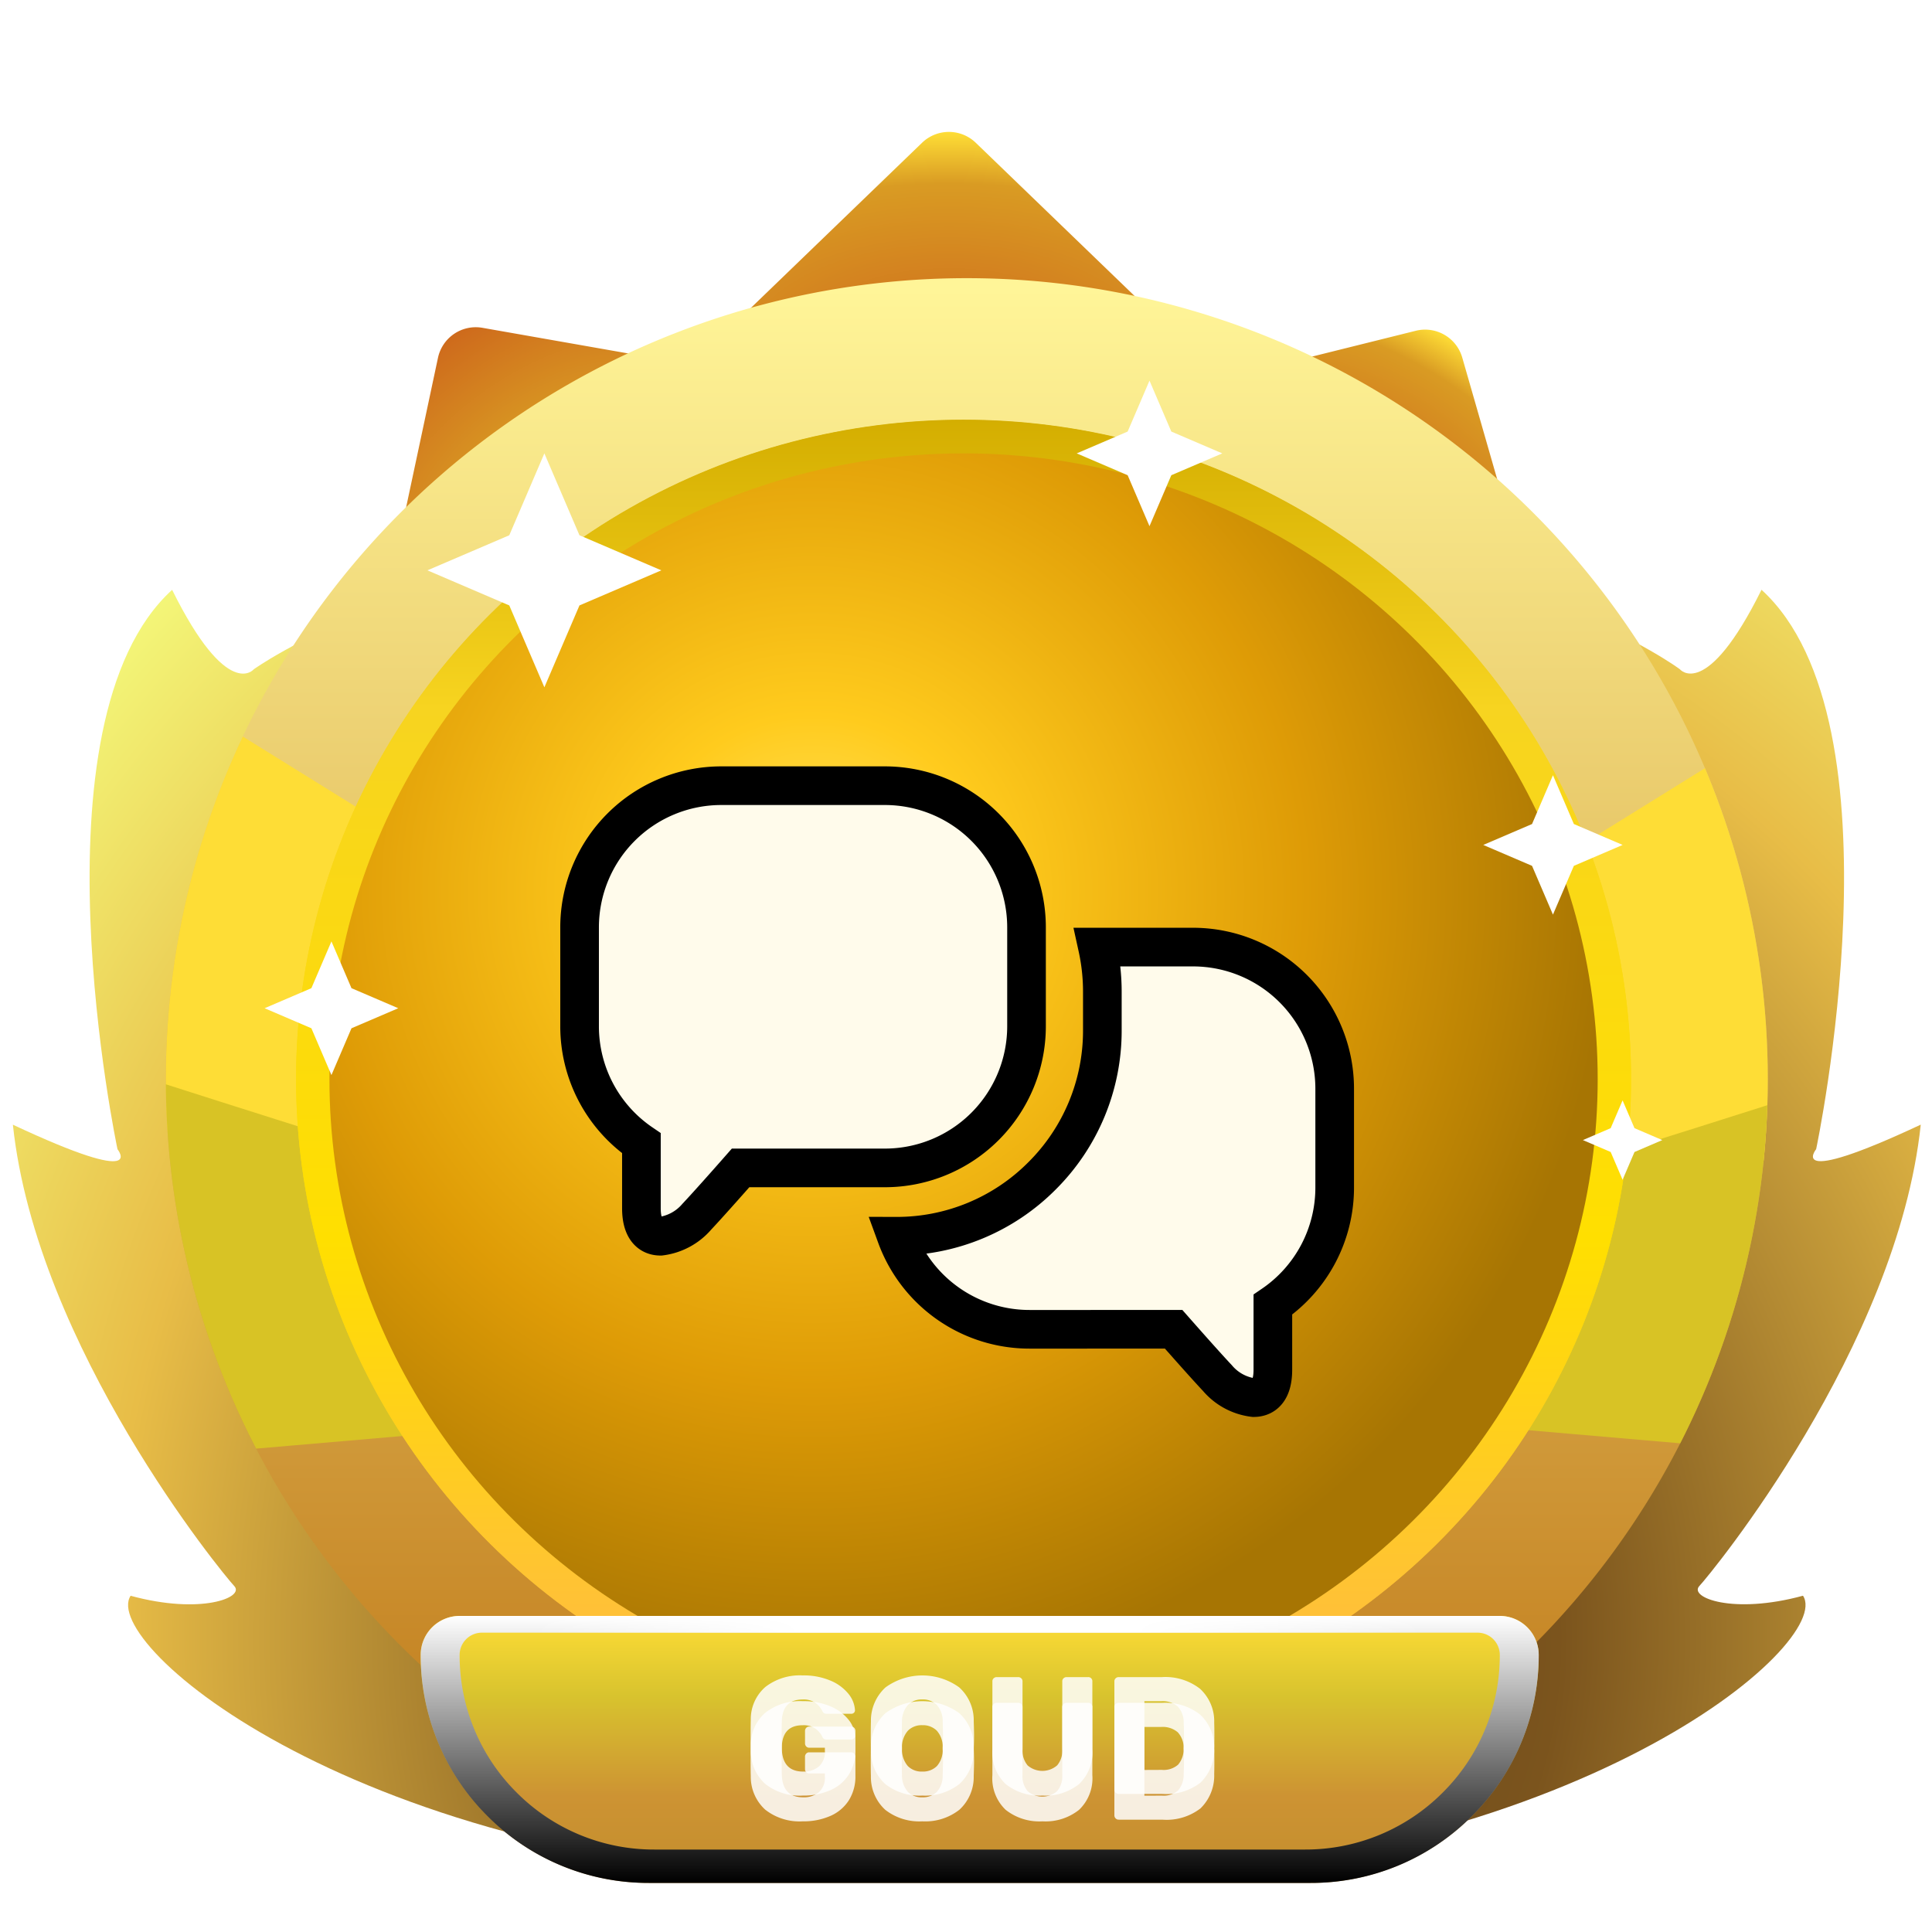
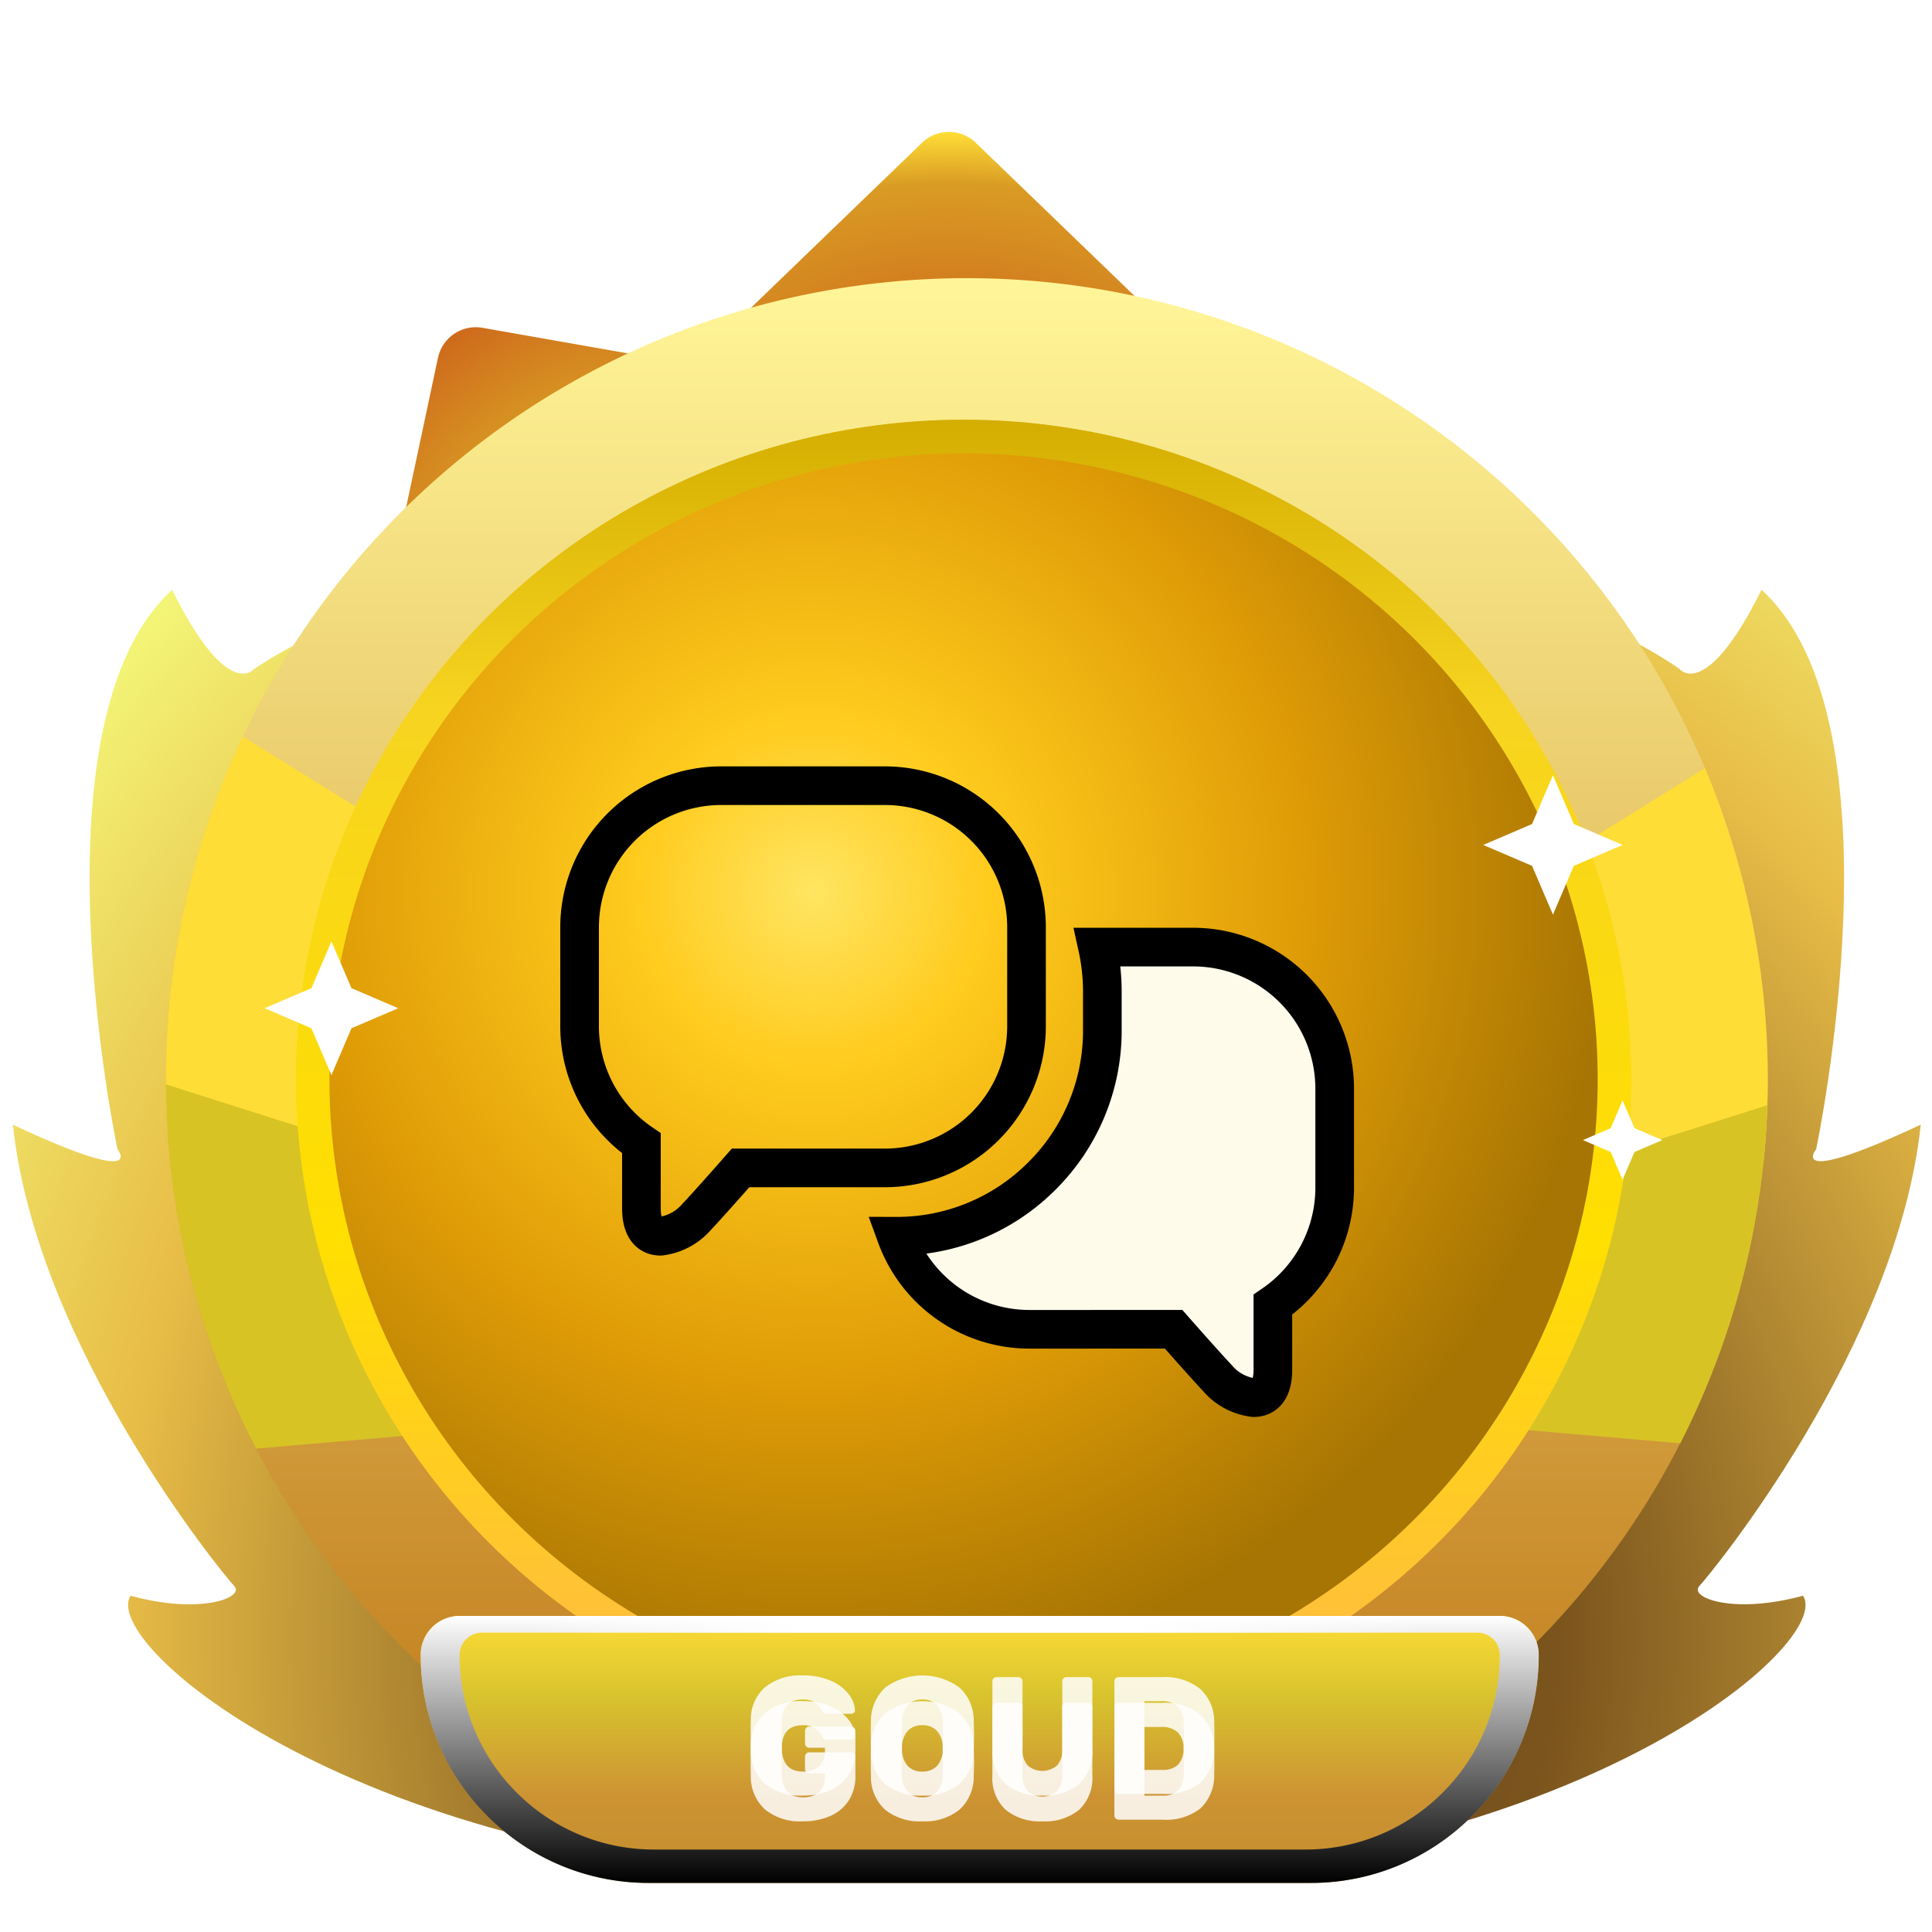
<svg xmlns="http://www.w3.org/2000/svg" width="150" height="150" viewBox="0 0 150 150">
  <defs>
    <linearGradient id="linear-gradient" x1="0.5" x2="0.5" y2="1" gradientUnits="objectBoundingBox">
      <stop offset="0" stop-color="#f3bb7a" />
      <stop offset="1" stop-color="#6a391c" />
    </linearGradient>
    <radialGradient id="radial-gradient" cx="0.5" cy="0.5" r="0.5" gradientUnits="objectBoundingBox">
      <stop offset="0" stop-color="#ce6a1c" />
      <stop offset="0.766" stop-color="#d99b23" />
      <stop offset="1" stop-color="#fedd36" />
    </radialGradient>
    <radialGradient id="radial-gradient-2" cx="0.5" cy="0.5" r="0.5" gradientUnits="objectBoundingBox">
      <stop offset="0" stop-color="#fedd36" />
      <stop offset="0.234" stop-color="#d99b23" />
      <stop offset="1" stop-color="#ce6a1c" />
    </radialGradient>
    <radialGradient id="radial-gradient-5" cx="0.5" cy="0.823" r="0.958" gradientTransform="matrix(0, 1, -0.784, 0, 1.224, 0.351)" gradientUnits="objectBoundingBox">
      <stop offset="0" stop-color="#5f431a" />
      <stop offset="0.31" stop-color="#7b541d" />
      <stop offset="0.704" stop-color="#e8bd47" />
      <stop offset="1" stop-color="#f5ff80" />
    </radialGradient>
    <linearGradient id="linear-gradient-2" x1="0.5" x2="0.5" y2="1" gradientUnits="objectBoundingBox">
      <stop offset="0" stop-color="#fff598" />
      <stop offset="1" stop-color="#be7615" />
    </linearGradient>
    <clipPath id="clip-path">
      <ellipse id="Ellipse_253" data-name="Ellipse 253" cx="62.188" cy="62.188" rx="62.188" ry="62.188" fill="url(#linear-gradient)" />
    </clipPath>
    <clipPath id="clip-path-2">
      <ellipse id="Ellipse_255" data-name="Ellipse 255" cx="50.096" cy="50.096" rx="50.096" ry="50.096" transform="translate(0 0)" fill="#6b3207" />
    </clipPath>
    <linearGradient id="linear-gradient-3" x1="0.5" x2="0.5" y2="1" gradientUnits="objectBoundingBox">
      <stop offset="0" stop-color="#d3ad00" />
      <stop offset="0.222" stop-color="#f7d420" />
      <stop offset="0.621" stop-color="#ffdf00" />
      <stop offset="1" stop-color="#ffb64b" />
    </linearGradient>
    <radialGradient id="radial-gradient-6" cx="0.382" cy="0.351" r="0.628" gradientTransform="matrix(1, 0.006, -0.006, 1, 0.002, -0.002)" gradientUnits="objectBoundingBox">
      <stop offset="0" stop-color="#ffe562" />
      <stop offset="0.222" stop-color="#ffcb1d" />
      <stop offset="0.621" stop-color="#de9b06" />
      <stop offset="1" stop-color="#a77503" />
    </radialGradient>
    <linearGradient id="linear-gradient-5" x1="0.5" x2="0.5" y2="1" gradientUnits="objectBoundingBox">
      <stop offset="0" stop-color="#fedd36" />
      <stop offset="0.3" stop-color="#d8c32e" />
      <stop offset="0.675" stop-color="#cd9333" />
      <stop offset="1" stop-color="#c38e2d" />
    </linearGradient>
    <filter id="Path_2298">
      <feOffset dy="2" input="SourceAlpha" />
      <feGaussianBlur stdDeviation="2" result="blur" />
      <feFlood result="color" />
      <feComposite operator="out" in="SourceGraphic" in2="blur" />
      <feComposite operator="in" in="color" />
      <feComposite operator="in" in2="SourceGraphic" />
    </filter>
    <linearGradient id="linear-gradient-6" x1="0.5" x2="0.5" y2="1" gradientUnits="objectBoundingBox">
      <stop offset="0" stop-color="#fff" />
      <stop offset="1" />
    </linearGradient>
    <linearGradient id="linear-gradient-7" x1="0.022" x2="0.976" gradientUnits="objectBoundingBox">
      <stop offset="0" stop-color="#fff" stop-opacity="0" />
      <stop offset="0.305" stop-color="#fff" />
      <stop offset="0.67" stop-color="#fff" />
      <stop offset="1" stop-color="#fff" stop-opacity="0" />
    </linearGradient>
    <clipPath id="clip-top_reaction-goud">
      <rect width="150" height="150" />
    </clipPath>
  </defs>
  <g id="top_reaction-goud" clip-path="url(#clip-top_reaction-goud)">
    <g id="Group_1324" data-name="Group 1324" transform="translate(1 9.073)">
-       <path id="Polygon_167" data-name="Polygon 167" d="M26.232,2.009a3,3,0,0,1,4.166,0L51.282,22.157A3,3,0,0,1,49.2,27.316H7.431a3,3,0,0,1-2.083-5.159Z" transform="translate(87.209 1.752) rotate(30)" fill="url(#radial-gradient)" />
      <path id="Polygon_168" data-name="Polygon 168" d="M26.311,2.009a3,3,0,0,1,4.166,0L51.439,22.232a3,3,0,0,1-2.083,5.159H7.431a3,3,0,0,1-2.083-5.159Z" transform="translate(10.068 31.755) rotate(-34)" fill="url(#radial-gradient-2)" />
      <path id="Polygon_175" data-name="Polygon 175" d="M34.626,2.009a3,3,0,0,1,4.166,0L68.069,30.254a3,3,0,0,1-2.083,5.159H7.431a3,3,0,0,1-2.083-5.159Z" transform="translate(35.964 31.614)" fill="url(#radial-gradient)" />
      <path id="Polygon_265" data-name="Polygon 265" d="M34.626,2.009a3,3,0,0,1,4.166,0L68.069,30.254a3,3,0,0,1-2.083,5.159H7.431a3,3,0,0,1-2.083-5.159Z" transform="translate(35.964 0)" fill="url(#radial-gradient)" />
      <path id="Union_39" data-name="Union 39" d="M75.87,116.19c-.621,0-1.225-.029-1.806-.082-.581.053-1.185.081-1.806.082-.28,0-7.428.007-7.656,0-37.9-1.087-57.888-18.4-55.46-22.076,5.458,1.491,8.888.129,8.045-.756S1.834,74.828,0,57.54c10.595,4.962,8.122,1.905,8.122,1.905S1.09,26.288,12.364,16.013c4.294,8.663,6.332,6.175,6.332,6.175S30.748,13.4,61.591,8.483C66.426-4.276,71.633,3.03,73.637,6.735V4.3s7.2-12.043,13.353,4.184c30.843,4.913,42.441,13.7,42.441,13.7s2.037,2.488,6.332-6.175c11.274,10.275,4.242,43.432,4.242,43.432s-2.472,3.057,8.122-1.905c-1.834,17.288-16.345,34.933-17.188,35.818s2.587,2.247,8.045.756c2.428,3.68-17.562,20.989-55.459,22.076-.08,0-1.026,0-2.226,0C79.1,116.193,76.051,116.19,75.87,116.19Z" transform="translate(0 20.708)" fill="url(#radial-gradient-5)" />
      <path id="Path_562" data-name="Path 562" d="M62.188,0A62.188,62.188,0,1,1,0,62.188,62.188,62.188,0,0,1,62.188,0Z" transform="translate(11.875 12.524)" fill="url(#linear-gradient-2)" />
      <ellipse id="Ellipse_251" data-name="Ellipse 251" cx="50.096" cy="50.096" rx="50.096" ry="50.096" transform="translate(23.967 24.616)" fill="#c67450" />
      <g id="Mask_Group_102" data-name="Mask Group 102" transform="translate(11.875 12.524)" clip-path="url(#clip-path)">
        <g id="Group_70" data-name="Group 70" transform="translate(-19.279 29.359)">
          <path id="Path_567" data-name="Path 567" d="M35.515,10.595,6.12,0,0,30.892l39.283,8.845Z" transform="matrix(0.978, 0.208, -0.208, 0.978, 11.284, 0)" fill="#fedd36" />
          <path id="Path_568" data-name="Path 568" d="M37.934,3.642C34.728,3.524,0,0,0,0L14.406,31.122l34.733-10.58Z" transform="matrix(0.978, 0.208, -0.208, 0.978, 6.471, 29.135)" fill="#d8c325" />
          <path id="Path_569" data-name="Path 569" d="M35.515,29.142,6.12,39.737,0,8.845,39.283,0Z" transform="matrix(-0.978, 0.208, -0.208, -0.978, 164.961, 38.869)" fill="#fedd36" />
          <path id="Path_570" data-name="Path 570" d="M37.934,27.48C34.728,27.6,0,31.122,0,31.122L14.406,0,49.139,10.58Z" transform="matrix(-0.978, 0.208, -0.208, -0.978, 167.983, 59.577)" fill="#d8c325" />
        </g>
      </g>
      <path id="Path_572" data-name="Path 572" d="M50.1,0A50.041,50.041,0,1,1,39.514,1.12,50.1,50.1,0,0,1,50.1,0Z" transform="translate(23.967 24.616)" fill="#fff" />
      <path id="Path_574" data-name="Path 574" d="M50.1,0A50.041,50.041,0,1,1,39.514,1.12,50.1,50.1,0,0,1,50.1,0Z" transform="translate(23.967 24.616)" fill="none" />
      <ellipse id="Ellipse_257" data-name="Ellipse 257" cx="51.824" cy="51.176" rx="51.824" ry="51.176" transform="translate(21.987 23.536)" fill="url(#linear-gradient-3)" />
      <ellipse id="Ellipse_346" data-name="Ellipse 346" cx="51.824" cy="51.176" rx="51.824" ry="51.176" transform="translate(21.987 23.512)" fill="url(#linear-gradient-3)" />
      <ellipse id="Ellipse_259" data-name="Ellipse 259" cx="49.233" cy="48.585" rx="49.233" ry="48.585" transform="translate(24.578 26.127)" fill="url(#radial-gradient-6)" />
-       <path id="Polygon_183" data-name="Polygon 183" d="M9.081,0l2.724,6.357,6.357,2.724-6.357,2.724L9.081,18.162,6.357,11.806,0,9.081,6.357,6.357Z" transform="translate(32.184 26.127)" fill="#fff" />
      <g id="Group_71" data-name="Group 71" transform="translate(31.662 116.387)">
        <path id="Rectangle_4" data-name="Rectangle 4" d="M3.023,0H83.782A3.023,3.023,0,0,1,86.8,3.023v0A17.706,17.706,0,0,1,69.1,20.729H17.706A17.706,17.706,0,0,1,0,3.023v0A3.023,3.023,0,0,1,3.023,0Z" transform="translate(0)" fill="url(#linear-gradient-5)" />
        <g data-type="innerShadowGroup">
          <path id="Path_2298-2" data-name="Path 2298" d="M52.357,16.028a4.3,4.3,0,0,1-2.915-.913,3.446,3.446,0,0,1-1.114-2.6q-.013-.376-.013-1.192t.013-1.192a3.307,3.307,0,0,1,1.134-2.539,4.372,4.372,0,0,1,2.9-.894,5.292,5.292,0,0,1,2.144.4,3.534,3.534,0,0,1,1.4,1.024,2.21,2.21,0,0,1,.512,1.283.253.253,0,0,1-.084.194.286.286,0,0,1-.2.078H54.236a.467.467,0,0,1-.207-.039A.3.3,0,0,1,53.9,9.5a1.7,1.7,0,0,0-.531-.654,1.625,1.625,0,0,0-1.011-.279q-1.542,0-1.619,1.632-.013.363-.013,1.127t.013,1.127q.078,1.71,1.658,1.71a1.814,1.814,0,0,0,1.224-.4,1.511,1.511,0,0,0,.46-1.211V12.31H52.863a.3.3,0,0,1-.233-.1.338.338,0,0,1-.091-.24v-.959a.338.338,0,0,1,.091-.24.3.3,0,0,1,.233-.1h3.265a.3.3,0,0,1,.233.1.338.338,0,0,1,.091.24v1.477a3.47,3.47,0,0,1-.505,1.9,3.228,3.228,0,0,1-1.432,1.218A5.168,5.168,0,0,1,52.357,16.028Zm9.289,0a4.294,4.294,0,0,1-2.876-.894,3.443,3.443,0,0,1-1.114-2.63q-.013-.376-.013-1.114t.013-1.127A3.487,3.487,0,0,1,58.79,7.626a4.878,4.878,0,0,1,5.72,0,3.438,3.438,0,0,1,1.127,2.637q.026.751.026,1.127T65.637,12.5a3.443,3.443,0,0,1-1.114,2.63A4.294,4.294,0,0,1,61.647,16.028Zm0-1.866a1.519,1.519,0,0,0,1.134-.428,1.881,1.881,0,0,0,.447-1.309q.026-.751.026-1.062,0-.337-.026-1.062a1.863,1.863,0,0,0-.453-1.309,1.524,1.524,0,0,0-1.127-.428,1.5,1.5,0,0,0-1.121.428,1.926,1.926,0,0,0-.46,1.309q-.013.363-.013,1.062t.013,1.062a1.946,1.946,0,0,0,.453,1.309A1.5,1.5,0,0,0,61.647,14.163Zm9.328,1.866a4.216,4.216,0,0,1-2.857-.894,3.377,3.377,0,0,1-1.03-2.695V7.153a.3.3,0,0,1,.1-.233.322.322,0,0,1,.227-.091h1.671a.338.338,0,0,1,.24.091.3.3,0,0,1,.1.233v5.273a1.786,1.786,0,0,0,.4,1.263,1.753,1.753,0,0,0,2.287-.006,1.772,1.772,0,0,0,.4-1.257V7.153a.3.3,0,0,1,.1-.233.322.322,0,0,1,.227-.091h1.684a.311.311,0,0,1,.324.324v5.286a3.377,3.377,0,0,1-1.03,2.695A4.175,4.175,0,0,1,70.975,16.028Zm5.908-.13a.332.332,0,0,1-.324-.324V7.153a.3.3,0,0,1,.1-.233.322.322,0,0,1,.227-.091h3.369a4.378,4.378,0,0,1,2.954.907,3.432,3.432,0,0,1,1.1,2.63q.013.376.013,1t-.013.985a3.54,3.54,0,0,1-1.069,2.675,4.324,4.324,0,0,1-2.922.875Zm3.369-1.866a1.7,1.7,0,0,0,1.257-.408,1.883,1.883,0,0,0,.428-1.3q.026-.376.026-.972t-.026-.959a1.777,1.777,0,0,0-.46-1.283A1.8,1.8,0,0,0,80.187,8.7h-1.3v5.338Z" transform="translate(-22.699 -2.079)" fill="#fff" opacity="0.844" style="mix-blend-mode: overlay;isolation: isolate" />
          <g transform="matrix(1, 0, 0, 1, -32.66, -125.46)" filter="url(#Path_2298)" style="mix-blend-mode: overlay;isolation: isolate">
            <path id="Path_2298-3" data-name="Path 2298" d="M52.357,16.028a4.3,4.3,0,0,1-2.915-.913,3.446,3.446,0,0,1-1.114-2.6q-.013-.376-.013-1.192t.013-1.192a3.307,3.307,0,0,1,1.134-2.539,4.372,4.372,0,0,1,2.9-.894,5.292,5.292,0,0,1,2.144.4,3.534,3.534,0,0,1,1.4,1.024,2.21,2.21,0,0,1,.512,1.283.253.253,0,0,1-.084.194.286.286,0,0,1-.2.078H54.236a.467.467,0,0,1-.207-.039A.3.3,0,0,1,53.9,9.5a1.7,1.7,0,0,0-.531-.654,1.625,1.625,0,0,0-1.011-.279q-1.542,0-1.619,1.632-.013.363-.013,1.127t.013,1.127q.078,1.71,1.658,1.71a1.814,1.814,0,0,0,1.224-.4,1.511,1.511,0,0,0,.46-1.211V12.31H52.863a.3.3,0,0,1-.233-.1.338.338,0,0,1-.091-.24v-.959a.338.338,0,0,1,.091-.24.3.3,0,0,1,.233-.1h3.265a.3.3,0,0,1,.233.1.338.338,0,0,1,.091.24v1.477a3.47,3.47,0,0,1-.505,1.9,3.228,3.228,0,0,1-1.432,1.218A5.168,5.168,0,0,1,52.357,16.028Zm9.289,0a4.294,4.294,0,0,1-2.876-.894,3.443,3.443,0,0,1-1.114-2.63q-.013-.376-.013-1.114t.013-1.127A3.487,3.487,0,0,1,58.79,7.626a4.878,4.878,0,0,1,5.72,0,3.438,3.438,0,0,1,1.127,2.637q.026.751.026,1.127T65.637,12.5a3.443,3.443,0,0,1-1.114,2.63A4.294,4.294,0,0,1,61.647,16.028Zm0-1.866a1.519,1.519,0,0,0,1.134-.428,1.881,1.881,0,0,0,.447-1.309q.026-.751.026-1.062,0-.337-.026-1.062a1.863,1.863,0,0,0-.453-1.309,1.524,1.524,0,0,0-1.127-.428,1.5,1.5,0,0,0-1.121.428,1.926,1.926,0,0,0-.46,1.309q-.013.363-.013,1.062t.013,1.062a1.946,1.946,0,0,0,.453,1.309A1.5,1.5,0,0,0,61.647,14.163Zm9.328,1.866a4.216,4.216,0,0,1-2.857-.894,3.377,3.377,0,0,1-1.03-2.695V7.153a.3.3,0,0,1,.1-.233.322.322,0,0,1,.227-.091h1.671a.338.338,0,0,1,.24.091.3.3,0,0,1,.1.233v5.273a1.786,1.786,0,0,0,.4,1.263,1.753,1.753,0,0,0,2.287-.006,1.772,1.772,0,0,0,.4-1.257V7.153a.3.3,0,0,1,.1-.233.322.322,0,0,1,.227-.091h1.684a.311.311,0,0,1,.324.324v5.286a3.377,3.377,0,0,1-1.03,2.695A4.175,4.175,0,0,1,70.975,16.028Zm5.908-.13a.332.332,0,0,1-.324-.324V7.153a.3.3,0,0,1,.1-.233.322.322,0,0,1,.227-.091h3.369a4.378,4.378,0,0,1,2.954.907,3.432,3.432,0,0,1,1.1,2.63q.013.376.013,1t-.013.985a3.54,3.54,0,0,1-1.069,2.675,4.324,4.324,0,0,1-2.922.875Zm3.369-1.866a1.7,1.7,0,0,0,1.257-.408,1.883,1.883,0,0,0,.428-1.3q.026-.376.026-.972t-.026-.959a1.777,1.777,0,0,0-.46-1.283A1.8,1.8,0,0,0,80.187,8.7h-1.3v5.338Z" transform="translate(9.96 123.38)" fill="#fff" opacity="0.844" />
          </g>
        </g>
        <path id="Exclusion_6" data-name="Exclusion 6" d="M69.1,20.73H17.707A17.591,17.591,0,0,1,5.186,15.543,17.591,17.591,0,0,1,0,3.023,3.027,3.027,0,0,1,3.023,0H83.782a3.027,3.027,0,0,1,3.023,3.023,17.591,17.591,0,0,1-5.186,12.52A17.591,17.591,0,0,1,69.1,20.73ZM4.75,1.3A1.73,1.73,0,0,0,3.023,3.023,15.015,15.015,0,0,0,7.45,13.711a15.017,15.017,0,0,0,10.688,4.427H68.666a15.017,15.017,0,0,0,10.688-4.427A15.015,15.015,0,0,0,83.782,3.023,1.73,1.73,0,0,0,82.054,1.3Z" transform="translate(0 0)" fill="url(#linear-gradient-6)" style="mix-blend-mode: overlay;isolation: isolate" />
        <rect id="Rectangle_9" data-name="Rectangle 9" width="72.985" height="1.296" transform="translate(6.91)" fill="url(#linear-gradient-7)" />
      </g>
    </g>
    <path id="Polygon_1444" data-name="Polygon 1444" d="M5.411,0,7.034,3.787l3.787,1.623L7.034,7.034,5.411,10.821,3.787,7.034,0,5.411,3.787,3.787Z" transform="translate(115.16 60.19)" fill="#fff" />
-     <path id="Polygon_1445" data-name="Polygon 1445" d="M5.649,0,7.344,3.954,11.3,5.649,7.344,7.344,5.649,11.3,3.954,7.344,0,5.649,3.954,3.954Z" transform="translate(83.597 29.552)" fill="#fff" />
    <path id="Polygon_1446" data-name="Polygon 1446" d="M5.189,0,6.745,3.632l3.632,1.557L6.745,6.745,5.189,10.378,3.632,6.745,0,5.189,3.632,3.632Z" transform="translate(20.544 73.09)" fill="#fff" />
    <path id="Polygon_1447" data-name="Polygon 1447" d="M3.082,0l.925,2.157,2.157.925-2.157.925L3.082,6.164,2.157,4.006,0,3.082l2.157-.925Z" transform="translate(122.895 85.434)" fill="#fff" />
    <g id="Group_1373" data-name="Group 1373" transform="translate(44.999 61.001)">
      <g id="Group_375" data-name="Group 375" transform="translate(0 0)" style="mix-blend-mode: overlay;isolation: isolate">
        <g id="Group_375-2" data-name="Group 375" transform="translate(0 0)" style="mix-blend-mode: overlay;isolation: isolate">
-           <path id="Union_16" data-name="Union 16" d="M4.8,32.805V27.761A10.989,10.989,0,0,1,0,18.675V11A11,11,0,0,1,11,0H23.7a11,11,0,0,1,11,11v7.675a11,11,0,0,1-11,11H12.5c-1.2,1.366-2.61,2.95-3.394,3.783a4.433,4.433,0,0,1-2.821,1.521C5.444,34.979,4.8,34.389,4.8,32.805Z" transform="translate(0 0)" fill="#fffbeb" />
-         </g>
-         <path id="Subtraction_11" data-name="Subtraction 11" d="M27.844,34.979a4.378,4.378,0,0,1-2.821-1.522c-.632-.671-1.774-1.944-3.395-3.783H10.434A11,11,0,0,1,.1,22.449a15.893,15.893,0,0,0,11.31-4.688A15.9,15.9,0,0,0,16.092,6.448V3.469A16.1,16.1,0,0,0,15.715,0h7.416a11,11,0,0,1,11,11v7.675a11.007,11.007,0,0,1-4.8,9.086V32.8C29.333,34.6,28.523,34.979,27.844,34.979Z" transform="translate(24.495 12.531)" fill="#fffbeb" />
+           </g>
+         <path id="Subtraction_11" data-name="Subtraction 11" d="M27.844,34.979a4.378,4.378,0,0,1-2.821-1.522c-.632-.671-1.774-1.944-3.395-3.783H10.434A11,11,0,0,1,.1,22.449a15.893,15.893,0,0,0,11.31-4.688A15.9,15.9,0,0,0,16.092,6.448V3.469A16.1,16.1,0,0,0,15.715,0h7.416a11,11,0,0,1,11,11v7.675a11.007,11.007,0,0,1-4.8,9.086V32.8C29.333,34.6,28.523,34.979,27.844,34.979" transform="translate(24.495 12.531)" fill="#fffbeb" />
      </g>
      <g id="Group_377" data-name="Group 377" transform="translate(0 0)" style="mix-blend-mode: overlay;isolation: isolate">
        <g id="Group_375-3" data-name="Group 375" transform="translate(0 0)" style="mix-blend-mode: overlay;isolation: isolate">
          <path id="Union_16-2" data-name="Union 16" d="M4.8,32.805V27.761A10.989,10.989,0,0,1,0,18.675V11A11,11,0,0,1,11,0H23.7a11,11,0,0,1,11,11v7.675a11,11,0,0,1-11,11H12.5c-1.2,1.366-2.61,2.95-3.394,3.783a4.433,4.433,0,0,1-2.821,1.521C5.444,34.979,4.8,34.389,4.8,32.805Z" transform="translate(0 0)" fill="none" stroke="#000" stroke-width="3" />
        </g>
        <path id="Subtraction_11-2" data-name="Subtraction 11" d="M27.844,34.979a4.378,4.378,0,0,1-2.821-1.522c-.632-.671-1.774-1.944-3.395-3.783H10.434A11,11,0,0,1,.1,22.449a15.893,15.893,0,0,0,11.31-4.688A15.9,15.9,0,0,0,16.092,6.448V3.469A16.1,16.1,0,0,0,15.715,0h7.416a11,11,0,0,1,11,11v7.675a11.007,11.007,0,0,1-4.8,9.086V32.8C29.333,34.6,28.523,34.979,27.844,34.979Z" transform="translate(24.495 12.531)" fill="none" stroke="#000" stroke-width="3" />
      </g>
    </g>
  </g>
</svg>